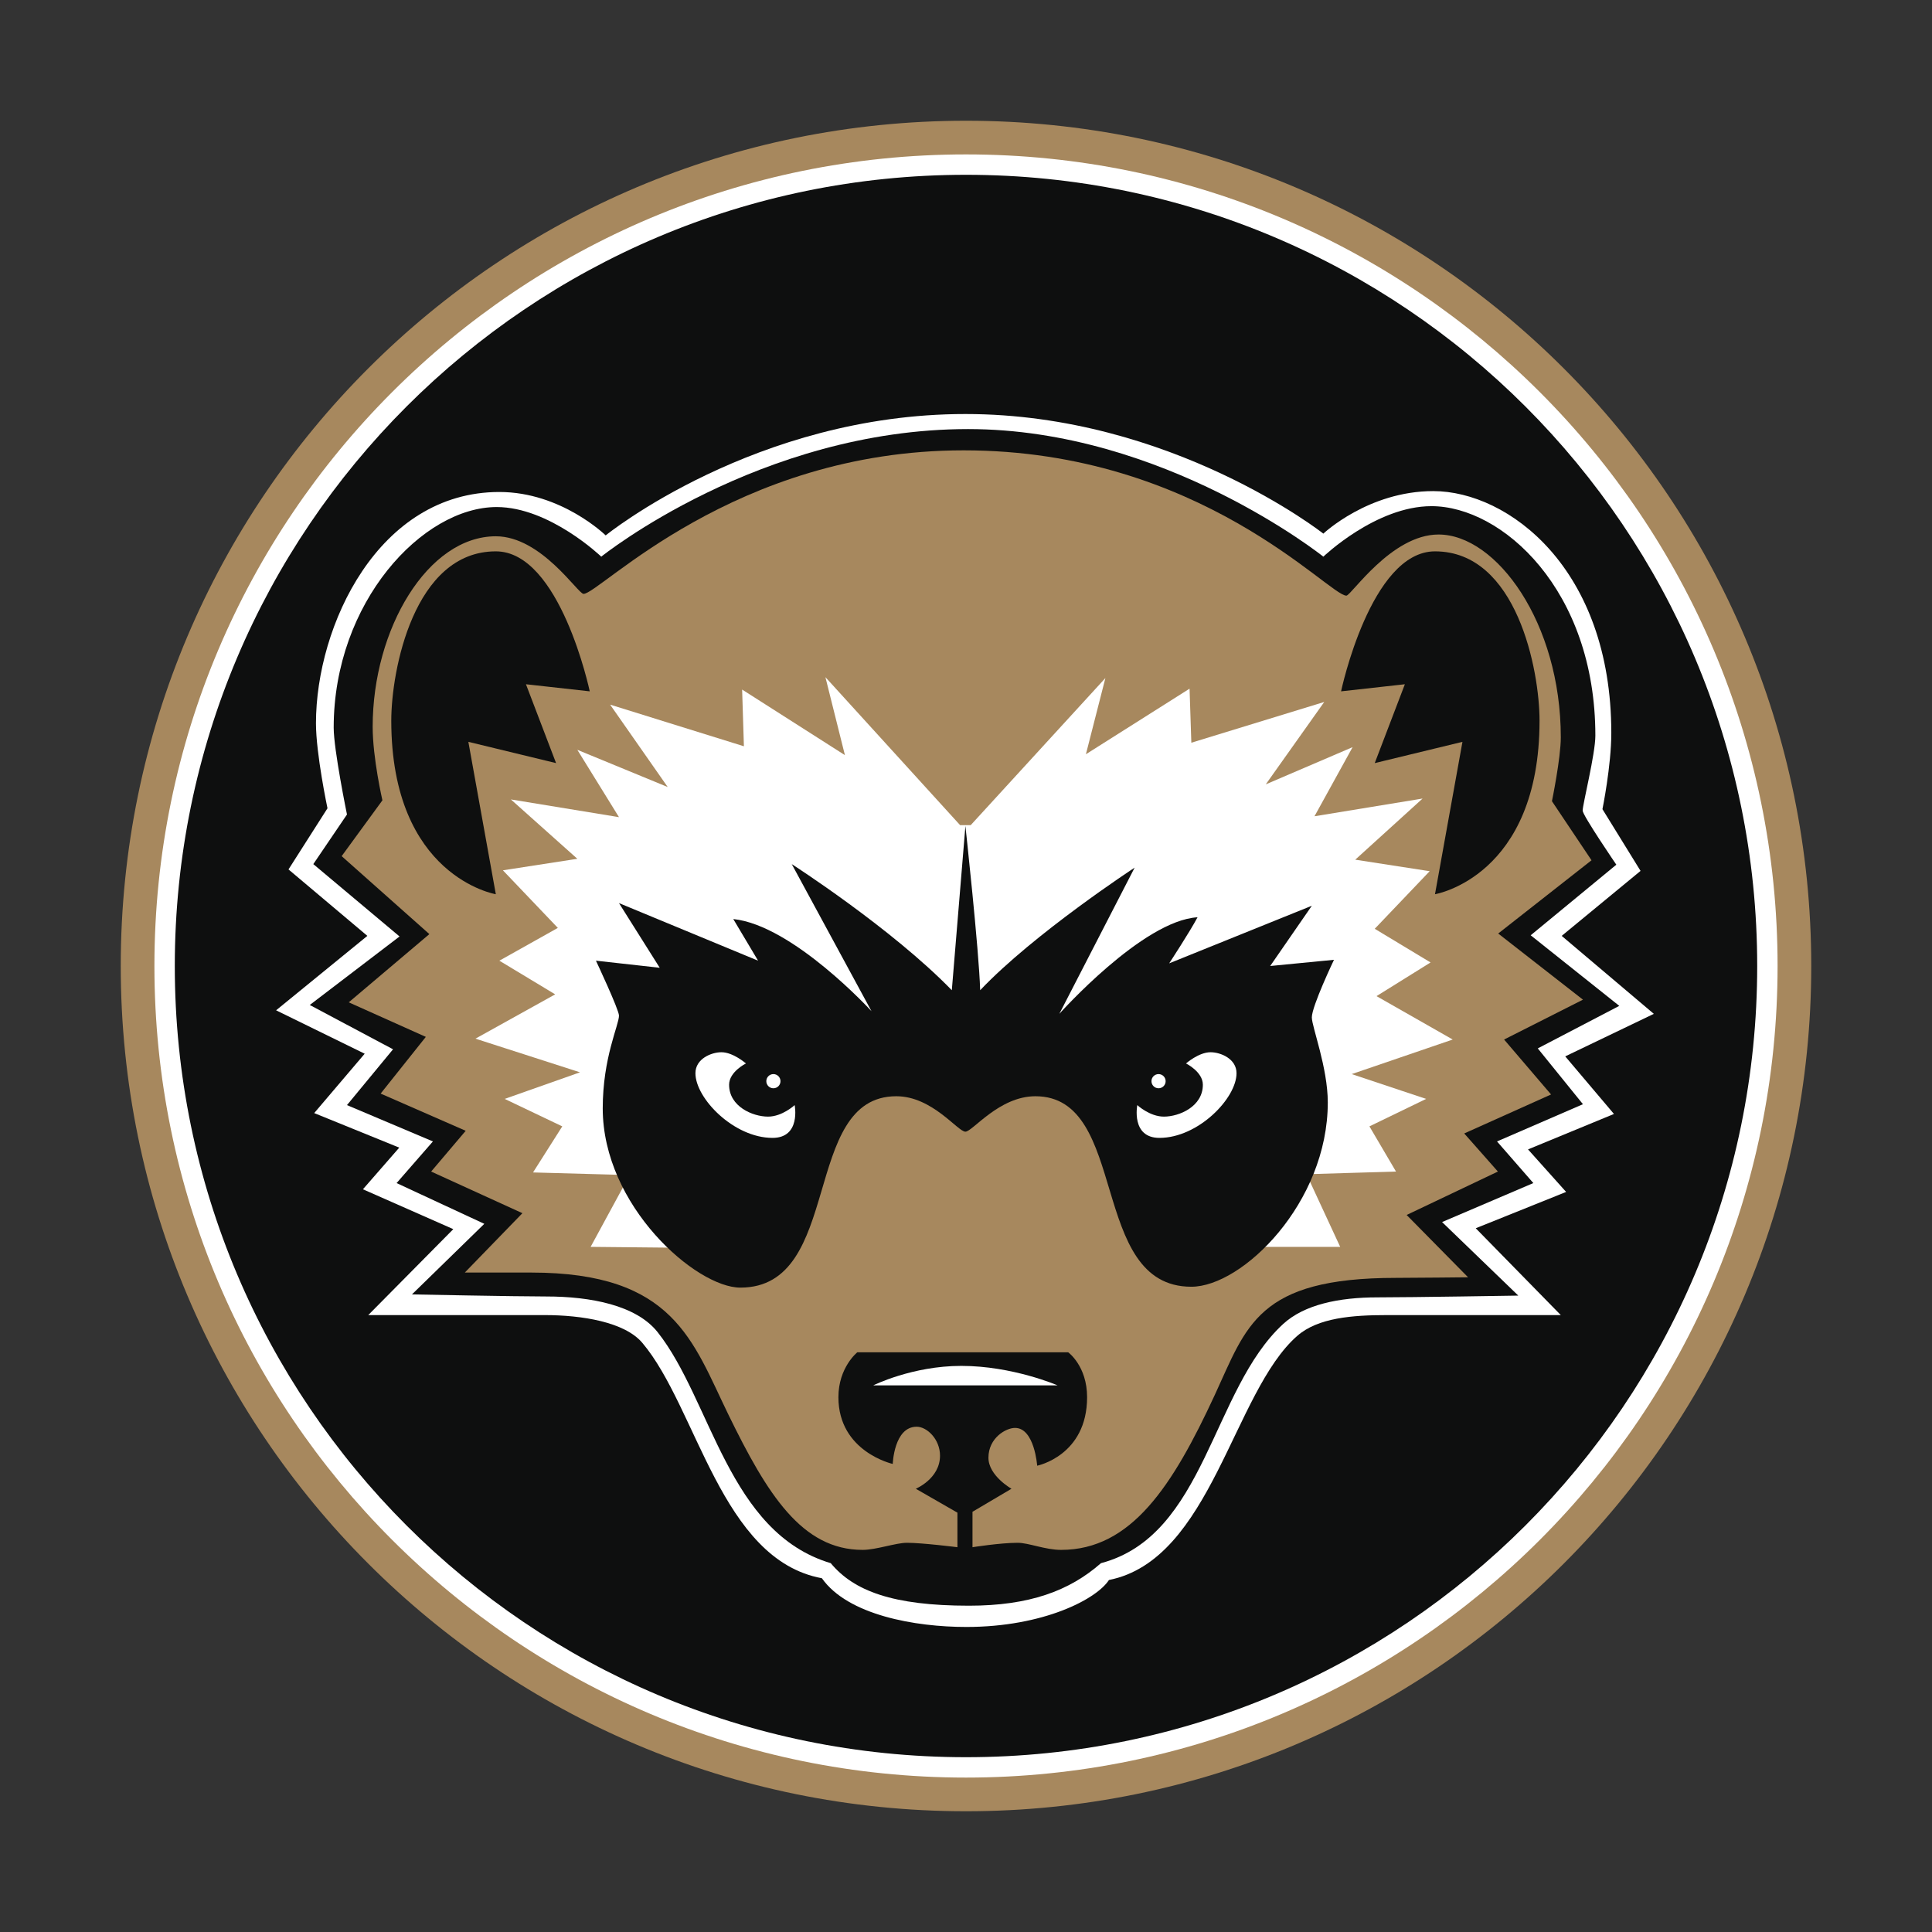
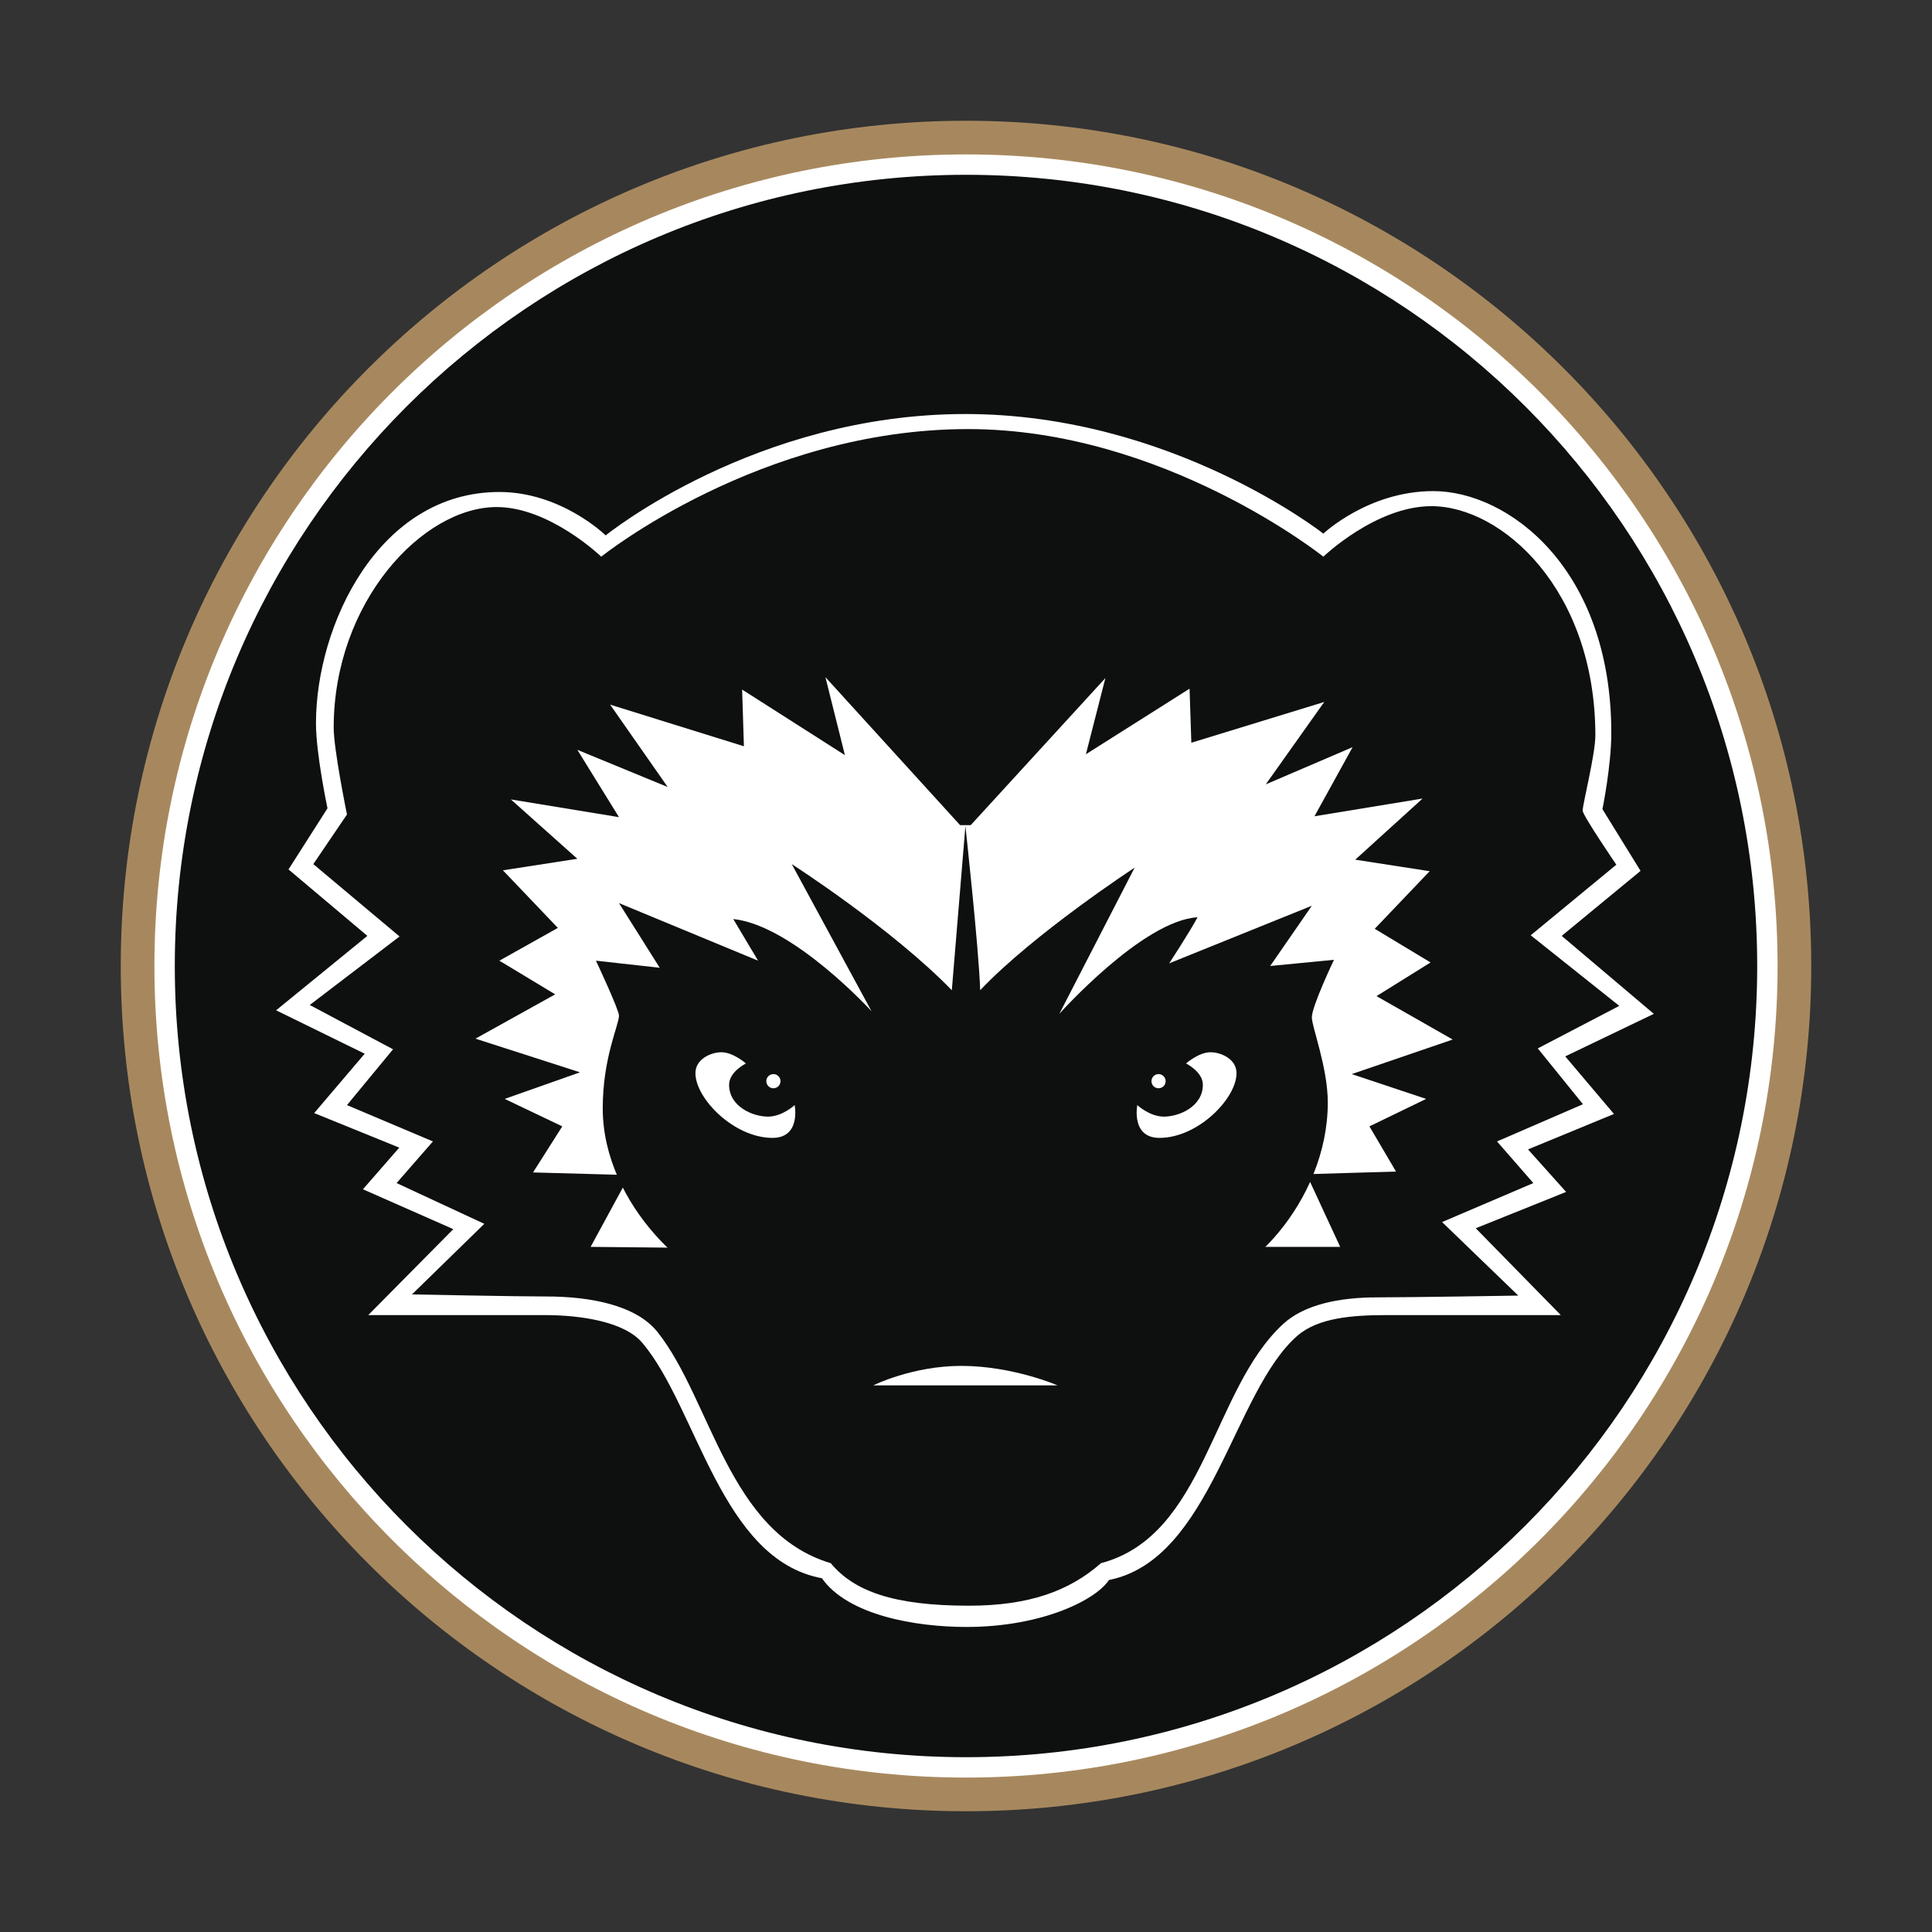
<svg xmlns="http://www.w3.org/2000/svg" fill="none" viewBox="0 0 320 320" height="320" width="320">
  <rect x="0" y="0" width="320" height="320" fill="#333333" stroke="none" />
  <path fill="#A7885E" d="M300 160C300 237.32 237.319 300 160 300C82.68 300 20 237.32 20 160C20 82.68 82.68 20 160 20C237.319 20 300 82.68 300 160Z" />
  <path fill="white" d="M294.423 160C294.423 234.24 234.239 294.423 160 294.423C85.759 294.423 25.576 234.24 25.576 160C25.576 85.761 85.759 25.576 160 25.576C234.239 25.576 294.423 85.761 294.423 160Z" />
  <path fill="#0E0F0F" d="M291.048 160C291.048 232.376 232.375 291.048 160 291.048C87.624 291.048 28.952 232.376 28.952 160C28.952 87.624 87.624 28.952 160 28.952C232.375 28.952 291.048 87.624 291.048 160Z" />
-   <path fill="white" d="M160.049 269.476C172.817 269.476 181.622 264.877 183.676 261.698C200.661 258.325 204.222 230.538 214.888 221.243C218.302 218.267 223.956 217.82 229.755 217.82H258.518L244.43 203.438L259.399 197.421L253.089 190.377L267.323 184.507L259.252 174.969L273.927 167.925L258.665 155.011L271.727 144.248L265.416 134.025C265.416 134.025 266.883 126.834 266.883 121.405C266.883 94.158 249.825 81.342 237.386 81.342C226.624 81.342 219.189 88.386 219.189 88.386C219.189 88.386 194.046 68.575 159.902 68.575C125.073 68.575 100.321 88.679 100.321 88.679C100.321 88.679 92.985 81.489 82.711 81.489C62.657 81.489 52.334 103.648 52.334 119.79C52.334 124.877 54.242 133.878 54.242 133.878L47.785 144.004L60.846 155.011L45.73 167.338L60.405 174.528L52.041 184.361L66.129 190.084L60.112 196.981L75.08 203.585L60.993 217.82H90.196C96.41 217.82 103.47 218.966 106.389 222.417C115.487 233.179 119.4 258.323 136.129 261.405C140.435 267.519 151.588 269.476 160.049 269.476Z" />
+   <path fill="white" d="M160.049 269.476C172.817 269.476 181.622 264.877 183.676 261.698C200.661 258.325 204.222 230.538 214.888 221.243C218.302 218.267 223.956 217.82 229.755 217.82H258.518L244.43 203.438L259.399 197.421L253.089 190.377L267.323 184.507L259.252 174.969L273.927 167.925L258.665 155.011L271.727 144.248L265.416 134.025C265.416 134.025 266.883 126.834 266.883 121.405C266.883 94.158 249.825 81.342 237.386 81.342C226.624 81.342 219.189 88.386 219.189 88.386C219.189 88.386 194.046 68.575 159.902 68.575C125.073 68.575 100.321 88.679 100.321 88.679C100.321 88.679 92.985 81.489 82.711 81.489C62.657 81.489 52.334 103.648 52.334 119.79C52.334 124.877 54.242 133.878 54.242 133.878L47.785 144.004L60.846 155.011L45.73 167.338L60.405 174.528L52.041 184.361L66.129 190.084L60.112 196.981L75.08 203.585L60.993 217.82H90.196C96.41 217.82 103.47 218.966 106.389 222.417C115.487 233.179 119.4 258.323 136.129 261.405C140.435 267.519 151.588 269.476 160.049 269.476" />
  <path fill="#0E0F0F" d="M160.489 265.954C170.469 265.954 177.123 263.507 182.355 258.91C199.692 254.337 200.7 230.147 212.54 219.287C216.036 216.079 221.769 214.885 228.141 214.885C233.719 214.885 251.476 214.591 251.476 214.591L238.854 202.411L253.969 195.954L247.953 189.057L262.187 182.893L254.703 173.648L268.204 166.604L253.53 154.912L267.715 143.221C267.715 143.221 262.138 135.052 262.138 134.269C262.138 133.193 264.242 124.903 264.242 121.845C264.242 97.68 248.771 83.837 237.093 83.837C227.898 83.837 219.189 92.201 219.189 92.201C219.189 92.201 192.774 71.069 160.343 71.069C125.856 71.069 99.588 92.201 99.588 92.201C99.588 92.201 91.029 83.983 82.271 83.983C69.993 83.983 55.269 99.734 55.269 120.524C55.269 124.162 57.47 134.906 57.47 134.906L51.894 143.124L66.178 155.108L51.307 166.457L65.101 173.795L57.47 183.04L71.705 189.057L65.688 195.954L80.217 202.704L68.233 214.395C68.233 214.395 85.24 214.738 90.489 214.738C97.77 214.738 105.374 216.162 108.932 220.657C117.834 231.908 120.602 253.841 137.596 258.91C141.413 263.507 147.87 265.954 160.489 265.954Z" />
-   <path fill="#A7885E" d="M142.879 256.709C145.129 256.709 148.359 255.535 150.216 255.535C152.761 255.535 158.581 256.268 158.581 256.268V250.545L151.684 246.583C151.684 246.583 155.696 244.92 155.696 241.105C155.696 238.366 153.522 236.31 151.831 236.31C148.064 236.31 147.868 242.474 147.868 242.474C147.868 242.474 138.867 240.47 138.867 231.419C138.867 226.48 141.998 223.983 141.998 223.983H176.925C176.925 223.983 180.057 226.235 180.057 231.419C180.057 241.105 171.789 242.767 171.789 242.767C171.789 242.767 171.349 236.508 168.12 236.508C166.607 236.508 163.717 238.17 163.717 241.447C163.717 244.432 167.533 246.583 167.533 246.583L161.076 250.398V256.268C161.076 256.268 165.676 255.535 168.56 255.535C170.382 255.535 173.11 256.709 175.751 256.709C187.395 256.709 194.242 246.094 201.207 231.045C206.488 219.639 208.233 211.656 231.223 211.656C234.047 211.656 243.16 211.559 243.16 211.559L232.984 201.237L248.099 194.046L242.523 187.736L256.904 181.279L249.126 172.18L262.187 165.577L248.15 154.621L263.605 142.489L257.051 132.704C257.051 132.704 258.518 125.563 258.518 122.138C258.518 103.159 247.854 88.532 238.267 88.532C230.44 88.532 223.787 98.658 223.005 98.658C220.07 98.658 198.839 74.591 159.608 74.591C121.551 74.591 99.343 98.365 96.653 98.365C95.723 98.365 89.658 88.826 82.124 88.826C70.874 88.826 61.726 104.137 61.726 120.377C61.726 125.563 63.34 132.558 63.34 132.558L56.59 141.803L71.118 154.717L57.764 166.017L70.531 171.74L63.047 181.132L77.135 187.296L71.411 194.046L86.527 200.943L76.988 210.776H87.994C111.67 210.776 114.703 222.126 120.67 234.354C127.071 247.469 132.802 256.709 142.879 256.709Z" />
  <path fill="white" d="M183.088 112.306L179.86 124.927L197.029 114.067L197.323 123.019L219.336 116.268L209.65 129.916L224.032 123.753L217.721 135.199L235.625 132.264L224.472 142.39L236.799 144.298L227.7 153.837L236.946 159.413L227.994 164.99L240.614 172.18L223.885 177.904L236.212 182.013L226.82 186.562L231.222 194.046L216.401 194.486L221.977 206.52H207.449L196.589 200.943L187.344 191.845L181.767 180.692L170.908 173.648L156.233 175.115L137.155 177.17L132.753 192.285L123.067 202.411L112.648 206.667L97.826 206.52L104.283 194.633L88.287 194.193L93.13 186.562L83.591 182.013L96.065 177.61L78.749 172.034L91.956 164.696L82.711 159.12L92.396 153.69L83.298 144.151L95.625 142.243L84.619 132.411L102.522 135.346L95.625 124.193L110.593 130.356L101.055 116.709L123.214 123.606L122.92 114.214L139.944 125.073L136.715 112.159L159.021 136.667H160.782L183.088 112.306Z" />
  <path fill="#0E0F0F" d="M159.902 187.442C161.076 187.442 165.479 181.572 171.495 181.572C187.101 181.572 180.251 213.124 197.323 213.124C205.786 213.124 219.923 199.232 219.923 182.6C219.923 176.827 217.281 170.076 217.281 168.511C217.281 166.653 220.95 158.973 220.95 158.973L210.384 160L217.281 150.021L193.655 159.56C193.655 159.56 197.08 154.326 198.351 151.929C189.252 152.466 175.458 167.924 175.458 167.924L187.931 143.711C187.931 143.711 171.252 154.619 162.347 164.012C162.153 157.358 159.902 136.813 159.902 136.813L157.651 164.012C147.672 153.739 131.139 143.124 131.139 143.124L144.346 167.484C144.346 167.484 131.335 153.249 121.453 152.222L125.562 159.119L102.523 149.581L109.273 160.293L98.707 159.119C98.707 159.119 102.523 167.24 102.523 168.218C102.523 169.784 99.832 175.165 99.832 183.577C99.832 199.721 115.29 213.27 122.627 213.27C139.748 213.27 132.606 181.572 148.455 181.572C154.423 181.572 158.631 187.442 159.902 187.442Z" />
-   <path fill="#0E0F0F" d="M97.68 114.507L87.114 113.333L92.103 126.394L77.575 122.872L82.124 148.113C82.124 148.113 64.808 145.228 64.808 119.35C64.808 111.113 68.525 91.321 82.124 91.321C92.788 91.321 97.68 114.507 97.68 114.507Z" />
-   <path fill="#0E0F0F" d="M222.124 114.507L232.69 113.333L227.7 126.394L242.229 122.872L237.679 148.113C237.679 148.113 254.996 145.228 254.996 119.35C254.996 111.113 251.279 91.321 237.679 91.321C227.017 91.321 222.124 114.507 222.124 114.507Z" />
  <path fill="white" d="M196.442 176.143C196.442 176.143 198.547 174.284 200.503 174.284C202.166 174.284 204.807 175.359 204.807 177.757C204.807 181.923 198.449 188.47 192.04 188.47C187.296 188.47 188.371 183.04 188.371 183.04C188.371 183.04 190.426 184.948 192.774 184.948C195.319 184.948 199.231 183.284 199.231 179.665C199.231 177.513 196.442 176.143 196.442 176.143Z" />
  <path fill="white" d="M193.067 179.078C193.067 179.726 192.542 180.252 191.893 180.252C191.244 180.252 190.719 179.726 190.719 179.078C190.719 178.43 191.244 177.904 191.893 177.904C192.542 177.904 193.067 178.43 193.067 179.078Z" />
  <path fill="white" d="M123.55 176.143C123.55 176.143 121.446 174.284 119.489 174.284C117.827 174.284 115.185 175.359 115.185 177.757C115.185 181.923 121.544 188.47 127.953 188.47C132.697 188.47 131.621 183.04 131.621 183.04C131.621 183.04 129.567 184.948 127.219 184.948C124.675 184.948 120.762 183.284 120.762 179.665C120.762 177.513 123.55 176.143 123.55 176.143Z" />
  <path fill="white" d="M126.926 179.078C126.926 179.726 127.451 180.252 128.1 180.252C128.749 180.252 129.274 179.726 129.274 179.078C129.274 178.43 128.749 177.904 128.1 177.904C127.451 177.904 126.926 178.43 126.926 179.078Z" />
  <path fill="white" d="M144.64 229.462H175.164C175.164 229.462 167.73 226.234 159.218 226.234C151.097 226.234 144.64 229.462 144.64 229.462Z" />
</svg>